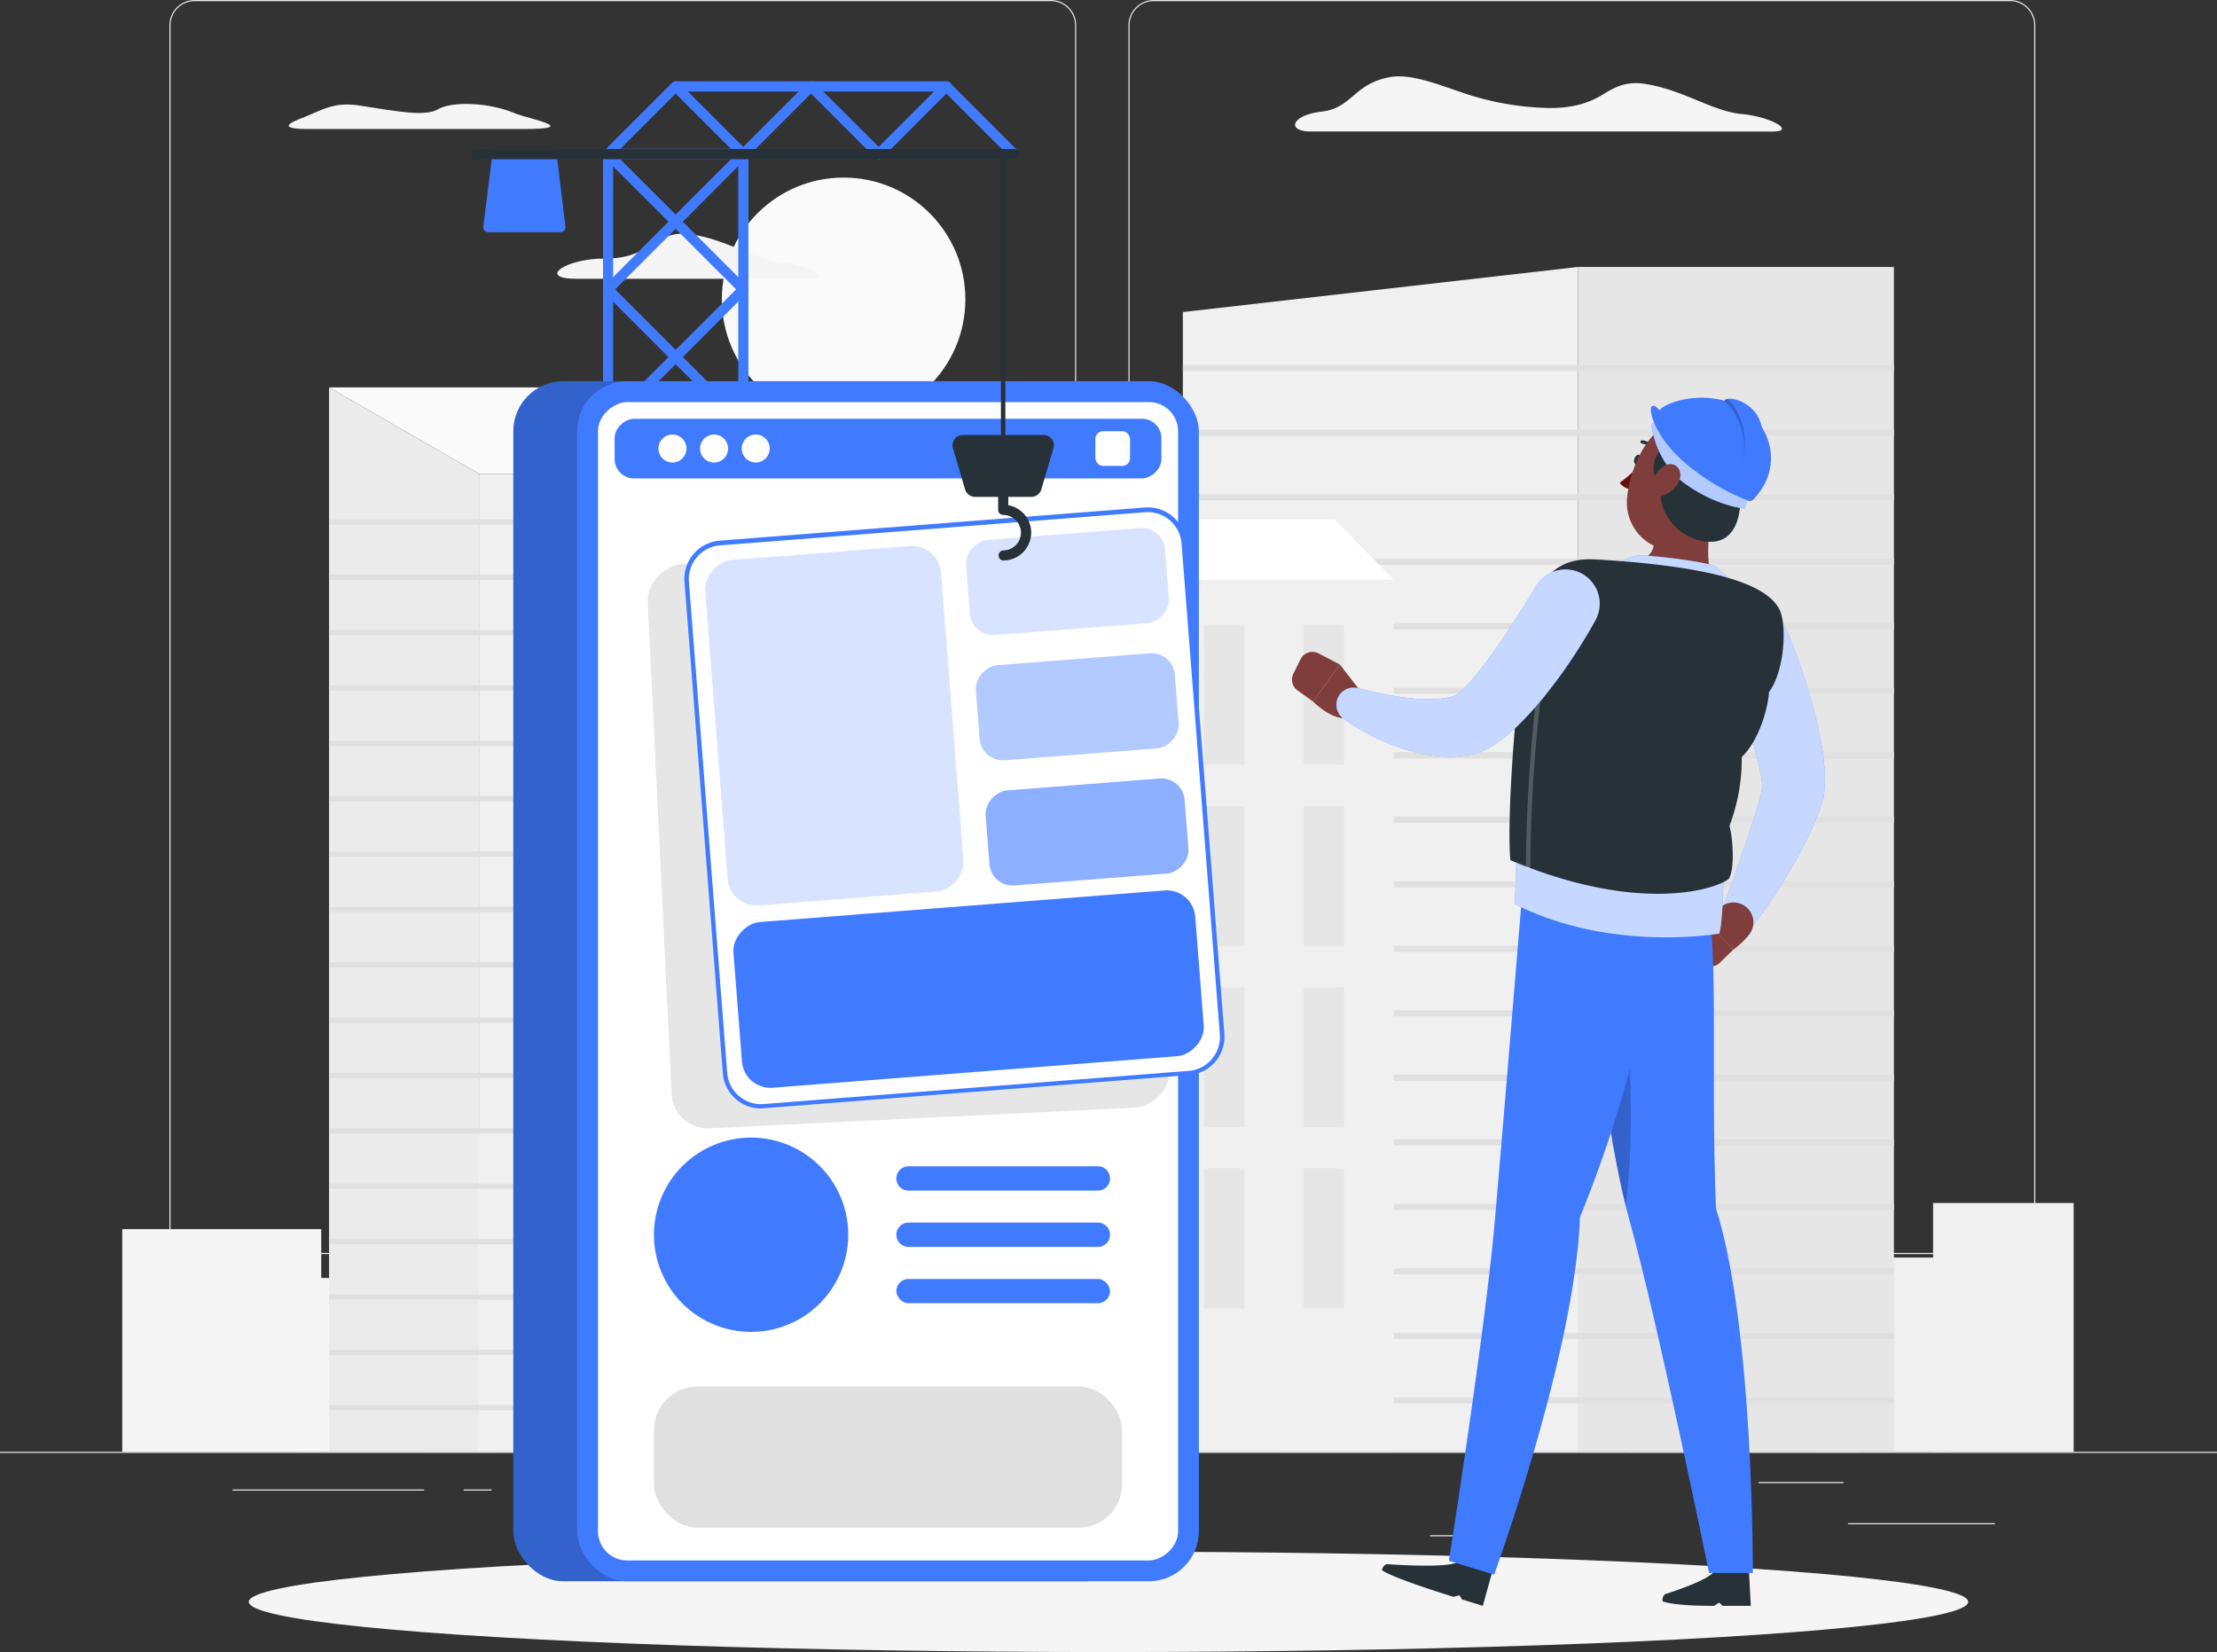
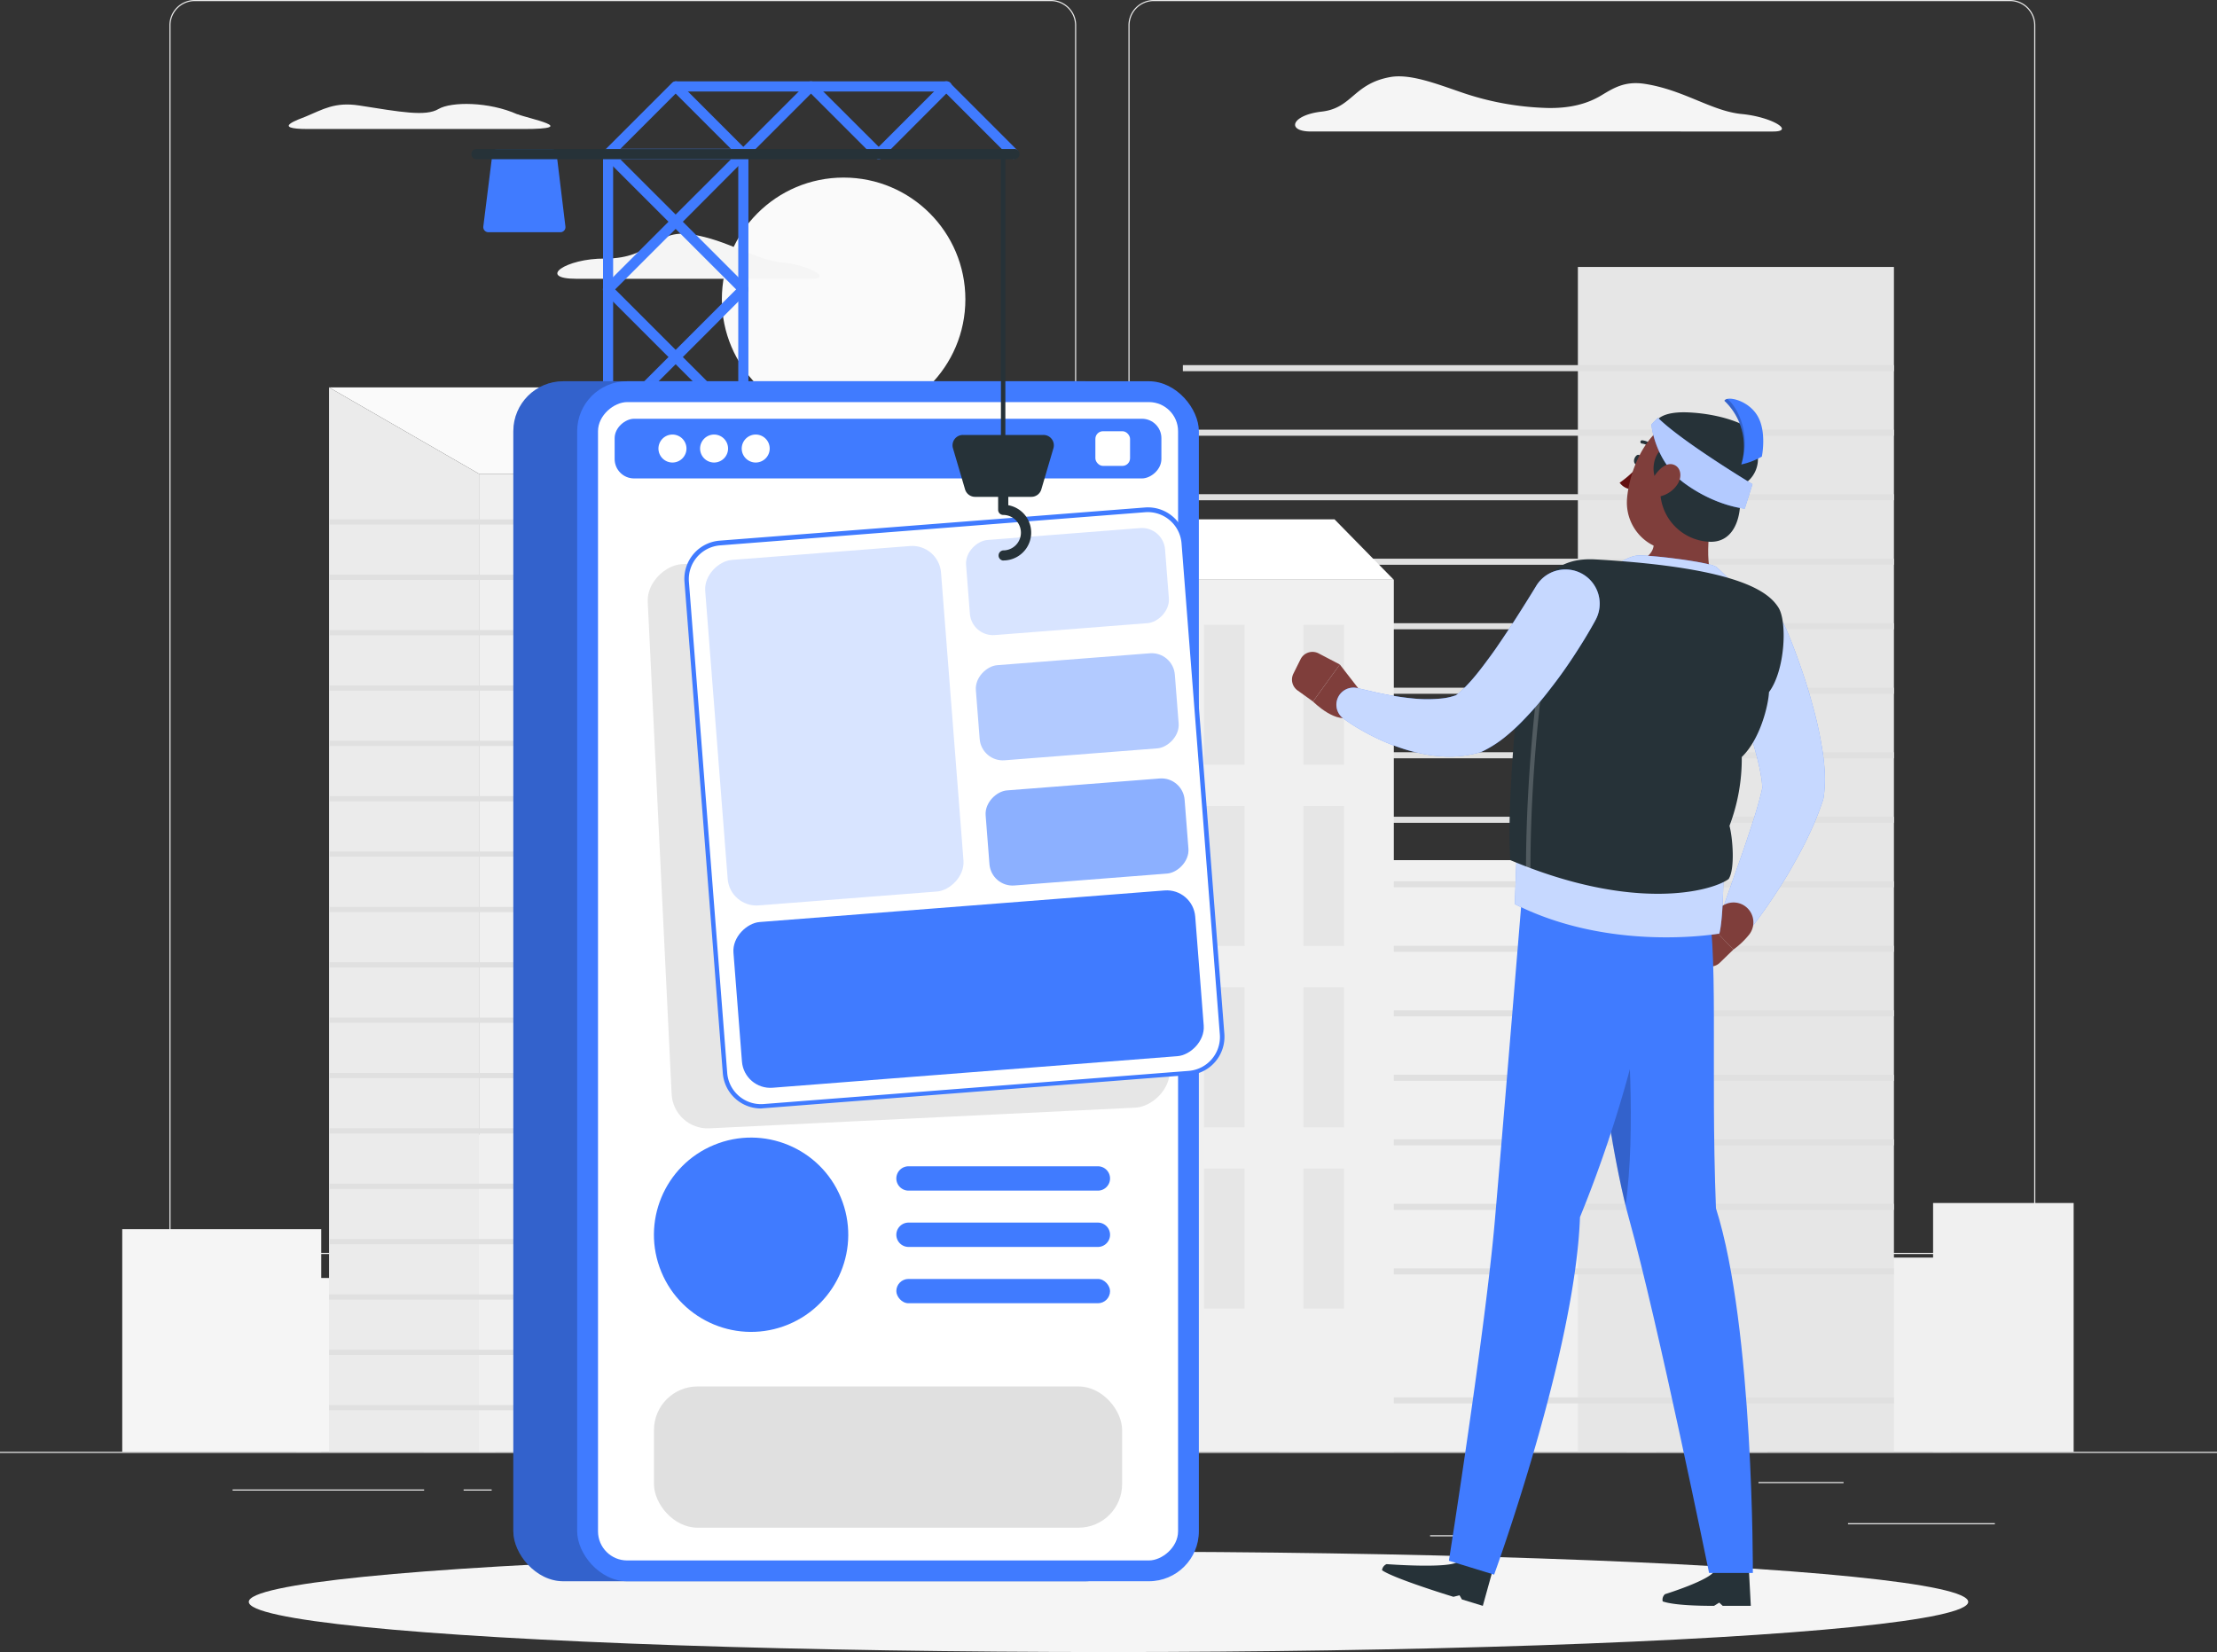
<svg xmlns="http://www.w3.org/2000/svg" viewBox="0 0 500 372.61">
  <rect x="0" y="0" width="500" height="372.61" fill="#333333" stroke="none" />
  <defs>
    <style>.cls-1{fill:#ebebeb;}.cls-2{fill:#f0f0f0;}.cls-3{fill:#f5f5f5;}.cls-4,.cls-6{fill:#e0e0e0;}.cls-4{opacity:0.5;}.cls-5{fill:#e6e6e6;}.cls-7{fill:#fafafa;}.cls-16,.cls-19,.cls-20,.cls-8{fill:#fff;}.cls-13,.cls-14,.cls-15,.cls-9{fill:#407bff;}.cls-10{fill:#263238;}.cls-11,.cls-13,.cls-20{opacity:0.2;}.cls-12{opacity:0.1;}.cls-14{opacity:0.4;}.cls-15,.cls-19{opacity:0.6;}.cls-16{opacity:0.7;}.cls-17{fill:#7f3e3b;}.cls-18{fill:#630f0f;}</style>
  </defs>
  <title>4141237</title>
  <g id="Background_Complete" data-name="Background Complete">
    <rect class="cls-1" y="327.45" width="500" height="0.25" />
    <rect class="cls-1" x="416.78" y="343.54" width="33.12" height="0.25" />
    <rect class="cls-1" x="322.53" y="346.26" width="8.69" height="0.25" />
    <rect class="cls-1" x="396.59" y="334.26" width="19.19" height="0.25" />
    <rect class="cls-1" x="52.46" y="335.94" width="43.19" height="0.25" />
    <rect class="cls-1" x="104.56" y="335.94" width="6.33" height="0.25" />
    <rect class="cls-1" x="131.47" y="340.16" width="93.68" height="0.25" />
    <path class="cls-1" d="M237,300.52H43.91a5.71,5.71,0,0,1-5.7-5.71V23.38a5.71,5.71,0,0,1,5.7-5.7H237a5.71,5.71,0,0,1,5.71,5.7V294.81A5.71,5.71,0,0,1,237,300.52ZM43.91,17.93a5.46,5.46,0,0,0-5.45,5.45V294.81a5.46,5.46,0,0,0,5.45,5.46H237a5.47,5.47,0,0,0,5.46-5.46V23.38A5.46,5.46,0,0,0,237,17.93Z" transform="translate(0 -17.68)" />
    <path class="cls-1" d="M453.31,300.52H260.21a5.72,5.72,0,0,1-5.71-5.71V23.38a5.72,5.72,0,0,1,5.71-5.7h193.1a5.71,5.71,0,0,1,5.71,5.7V294.81A5.71,5.71,0,0,1,453.31,300.52ZM260.21,17.93a5.46,5.46,0,0,0-5.46,5.45V294.81a5.47,5.47,0,0,0,5.46,5.46h193.1a5.47,5.47,0,0,0,5.46-5.46V23.38a5.46,5.46,0,0,0-5.46-5.45Z" transform="translate(0 -17.68)" />
    <rect class="cls-2" x="435.97" y="289" width="31.7" height="56.12" transform="translate(903.64 616.45) rotate(180)" />
    <rect class="cls-2" x="408.21" y="301.31" width="31.7" height="43.81" transform="translate(848.12 628.76) rotate(180)" />
-     <rect class="cls-2" x="387.94" y="265.21" width="31.7" height="79.91" transform="translate(807.58 592.66) rotate(180)" />
    <rect class="cls-2" x="366.88" y="200.42" width="31.7" height="144.7" transform="translate(765.46 527.87) rotate(180)" />
    <rect class="cls-2" x="288.48" y="211.69" width="85.06" height="133.44" transform="translate(662.02 539.13) rotate(180)" />
    <rect class="cls-3" x="27.57" y="277.23" width="44.88" height="50.22" />
    <rect class="cls-3" x="66.87" y="288.24" width="44.88" height="39.2" />
    <rect class="cls-3" x="95.57" y="255.94" width="44.88" height="71.51" />
    <rect class="cls-3" x="125.4" y="197.96" width="44.88" height="129.49" />
    <rect class="cls-2" x="161.21" y="186.94" width="73.44" height="158.19" transform="translate(395.87 514.38) rotate(180)" />
    <rect class="cls-3" x="168.21" y="193.57" width="3.5" height="19.25" transform="translate(339.91 388.71) rotate(180)" />
    <rect class="cls-3" x="168.21" y="223.67" width="3.5" height="19.25" transform="translate(339.91 448.91) rotate(180)" />
    <rect class="cls-3" x="168.21" y="253.77" width="3.5" height="19.25" transform="translate(339.91 509.12) rotate(180)" />
    <rect class="cls-3" x="168.21" y="283.88" width="3.5" height="19.25" transform="translate(339.91 569.32) rotate(180)" />
    <rect class="cls-3" x="168.21" y="313.98" width="3.5" height="19.25" transform="translate(339.91 629.53) rotate(180)" />
    <rect class="cls-3" x="180.6" y="193.57" width="3.5" height="19.25" transform="translate(364.7 388.71) rotate(180)" />
    <rect class="cls-3" x="180.6" y="223.67" width="3.5" height="19.25" transform="translate(364.7 448.91) rotate(180)" />
    <rect class="cls-3" x="180.6" y="253.77" width="3.5" height="19.25" transform="translate(364.7 509.12) rotate(180)" />
    <rect class="cls-3" x="180.6" y="283.88" width="3.5" height="19.25" transform="translate(364.7 569.32) rotate(180)" />
    <rect class="cls-3" x="180.6" y="313.98" width="3.5" height="19.25" transform="translate(364.7 629.53) rotate(180)" />
    <rect class="cls-3" x="192.99" y="193.57" width="3.5" height="19.25" transform="translate(389.48 388.71) rotate(180)" />
    <rect class="cls-3" x="192.99" y="223.67" width="3.5" height="19.25" transform="translate(389.48 448.91) rotate(180)" />
    <rect class="cls-3" x="192.99" y="253.77" width="3.5" height="19.25" transform="translate(389.48 509.12) rotate(180)" />
    <rect class="cls-3" x="192.99" y="283.88" width="3.5" height="19.25" transform="translate(389.48 569.32) rotate(180)" />
    <rect class="cls-3" x="192.99" y="313.98" width="3.5" height="19.25" transform="translate(389.48 629.53) rotate(180)" />
    <rect class="cls-3" x="205.38" y="193.57" width="3.5" height="19.25" transform="translate(414.27 388.71) rotate(180)" />
    <rect class="cls-3" x="205.38" y="223.67" width="3.5" height="19.25" transform="translate(414.27 448.91) rotate(180)" />
    <rect class="cls-3" x="205.38" y="253.77" width="3.5" height="19.25" transform="translate(414.27 509.12) rotate(180)" />
    <rect class="cls-3" x="205.38" y="283.88" width="3.5" height="19.25" transform="translate(414.27 569.32) rotate(180)" />
    <rect class="cls-3" x="205.38" y="313.98" width="3.5" height="19.25" transform="translate(414.27 629.53) rotate(180)" />
    <rect class="cls-3" x="217.78" y="193.57" width="3.5" height="19.25" transform="translate(439.05 388.71) rotate(180)" />
    <rect class="cls-3" x="217.78" y="223.67" width="3.5" height="19.25" transform="translate(439.05 448.91) rotate(180)" />
    <rect class="cls-3" x="217.78" y="253.77" width="3.5" height="19.25" transform="translate(439.05 509.12) rotate(180)" />
    <rect class="cls-3" x="217.78" y="283.88" width="3.5" height="19.25" transform="translate(439.05 569.32) rotate(180)" />
    <rect class="cls-3" x="217.78" y="313.98" width="3.5" height="19.25" transform="translate(439.05 629.53) rotate(180)" />
    <polygon class="cls-4" points="234.66 169.26 219.52 169.26 212.94 327.45 234.66 327.45 234.66 169.26" />
-     <polygon class="cls-2" points="355.86 60.21 266.77 70.38 266.77 327.45 355.86 327.45 355.86 60.21" />
    <rect class="cls-5" x="355.86" y="60.21" width="71.28" height="267.23" />
    <rect class="cls-6" x="266.77" y="82.35" width="160.37" height="1.37" />
    <rect class="cls-6" x="266.77" y="96.91" width="160.37" height="1.37" />
    <rect class="cls-6" x="266.77" y="111.46" width="160.37" height="1.37" />
    <rect class="cls-6" x="266.77" y="126.01" width="160.37" height="1.37" />
    <rect class="cls-6" x="266.77" y="140.56" width="160.37" height="1.37" />
    <rect class="cls-6" x="266.77" y="155.11" width="160.37" height="1.37" />
    <rect class="cls-6" x="266.77" y="169.66" width="160.37" height="1.37" />
    <rect class="cls-6" x="266.77" y="184.21" width="160.37" height="1.37" />
    <rect class="cls-6" x="266.77" y="198.76" width="160.37" height="1.37" />
    <rect class="cls-6" x="266.77" y="213.31" width="160.37" height="1.37" />
    <rect class="cls-6" x="266.77" y="227.86" width="160.37" height="1.37" />
    <rect class="cls-6" x="266.77" y="242.41" width="160.37" height="1.37" />
    <rect class="cls-6" x="266.77" y="256.96" width="160.37" height="1.37" />
    <rect class="cls-6" x="266.77" y="271.51" width="160.37" height="1.37" />
    <rect class="cls-6" x="266.77" y="286.07" width="160.37" height="1.37" />
-     <rect class="cls-6" x="266.77" y="300.62" width="160.37" height="1.37" />
    <rect class="cls-6" x="266.77" y="315.17" width="160.37" height="1.37" />
    <rect class="cls-2" x="108.02" y="124.53" width="42.26" height="220.59" transform="translate(258.3 451.98) rotate(180)" />
    <polygon class="cls-7" points="108.02 106.86 150.28 106.86 134.73 87.38 74.21 87.38 108.02 106.86" />
    <polygon class="cls-1" points="108.02 106.86 74.21 87.38 74.21 327.45 108.02 327.45 108.02 106.86" />
    <rect class="cls-6" x="74.21" y="134.81" width="76.06" height="1.17" transform="translate(224.49 253.12) rotate(180)" />
    <rect class="cls-6" x="74.21" y="147.3" width="76.06" height="1.17" transform="translate(224.49 278.1) rotate(180)" />
    <rect class="cls-6" x="74.21" y="159.78" width="76.06" height="1.17" transform="translate(224.49 303.07) rotate(180)" />
    <rect class="cls-6" x="74.21" y="172.27" width="76.06" height="1.17" transform="translate(224.49 328.04) rotate(180)" />
    <rect class="cls-6" x="74.21" y="184.76" width="76.06" height="1.17" transform="translate(224.49 353.01) rotate(180)" />
    <rect class="cls-6" x="74.21" y="197.24" width="76.06" height="1.17" transform="translate(224.49 377.98) rotate(180)" />
    <rect class="cls-6" x="74.21" y="209.73" width="76.06" height="1.17" transform="translate(224.49 402.95) rotate(180)" />
    <rect class="cls-6" x="74.21" y="222.21" width="76.06" height="1.17" transform="translate(224.49 427.93) rotate(180)" />
    <rect class="cls-6" x="74.21" y="234.7" width="76.06" height="1.17" transform="translate(224.49 452.9) rotate(180)" />
    <rect class="cls-6" x="74.21" y="247.18" width="76.06" height="1.17" transform="translate(224.49 477.87) rotate(180)" />
    <rect class="cls-6" x="74.21" y="259.67" width="76.06" height="1.17" transform="translate(224.49 502.84) rotate(180)" />
    <rect class="cls-6" x="74.21" y="272.16" width="76.06" height="1.17" transform="translate(224.49 527.81) rotate(180)" />
    <rect class="cls-6" x="74.21" y="284.64" width="76.06" height="1.17" transform="translate(224.49 552.78) rotate(180)" />
    <rect class="cls-6" x="74.21" y="297.13" width="76.06" height="1.17" transform="translate(224.49 577.76) rotate(180)" />
    <rect class="cls-6" x="74.21" y="309.61" width="76.06" height="1.17" transform="translate(224.49 602.73) rotate(180)" />
    <rect class="cls-6" x="74.21" y="322.1" width="76.06" height="1.17" transform="translate(224.49 627.7) rotate(180)" />
    <rect class="cls-6" x="74.21" y="334.59" width="76.06" height="1.17" transform="translate(224.49 652.67) rotate(180)" />
    <rect class="cls-2" x="257.35" y="148.44" width="56.99" height="196.68" transform="translate(571.7 475.88) rotate(180)" />
    <rect class="cls-5" x="293.98" y="158.61" width="9.15" height="31.57" transform="translate(597.1 331.1) rotate(180)" />
    <rect class="cls-5" x="271.54" y="158.61" width="9.15" height="31.57" transform="translate(552.23 331.1) rotate(180)" />
    <rect class="cls-5" x="293.98" y="199.49" width="9.15" height="31.57" transform="translate(597.1 412.86) rotate(180)" />
    <rect class="cls-5" x="271.54" y="199.49" width="9.15" height="31.57" transform="translate(552.23 412.86) rotate(180)" />
    <rect class="cls-5" x="293.98" y="240.36" width="9.15" height="31.57" transform="translate(597.1 494.62) rotate(180)" />
    <rect class="cls-5" x="271.54" y="240.36" width="9.15" height="31.57" transform="translate(552.23 494.62) rotate(180)" />
    <rect class="cls-5" x="293.98" y="281.24" width="9.15" height="31.57" transform="translate(597.1 576.38) rotate(180)" />
    <rect class="cls-5" x="271.54" y="281.24" width="9.15" height="31.57" transform="translate(552.23 576.38) rotate(180)" />
    <polygon class="cls-8" points="257.35 130.76 314.34 130.76 300.98 117.14 243.99 117.14 257.35 130.76" />
    <polygon class="cls-5" points="257.35 130.76 243.99 117.14 230.62 130.76 230.62 327.45 257.35 327.45 257.35 130.76" />
    <circle class="cls-7" cx="190.26" cy="67.51" r="27.46" />
    <path class="cls-3" d="M392.84,43.4c-6.83-.65-13.1-5.48-22-6.82-4.43-.66-7,1-9.62,2.57-3.28,2-7.29,3-12.32,2.88a64.65,64.65,0,0,1-19.41-3.56c-5.64-1.93-11.53-4.22-16-3.4-8.29,1.52-8.53,7-15.39,7.78s-8.11,4.49-2.42,4.49H399.9C404.88,47.34,399.68,44.06,392.84,43.4Z" transform="translate(0 -17.68)" />
    <path class="cls-3" d="M98.89,42.27C96,44,90.32,42.93,81,41.47c-5.48-.85-8.2.9-12,2.48-1.52.63-8.2,2.83.52,2.83l6.36,0H118c13.44,0,.94-2.4-1.21-3.32l-.11,0C110.25,40.58,101.76,40.58,98.89,42.27Z" transform="translate(0 -17.68)" />
    <path class="cls-3" d="M130,80.56h53c4.64,0-.2-3.06-6.57-3.67s-12.21-5.11-20.54-6.35S147.38,76,136.44,76C127.56,75.93,121,80.56,130,80.56Z" transform="translate(0 -17.68)" />
  </g>
  <g id="Shadow">
    <ellipse id="_Path_" data-name="&lt;Path&gt;" class="cls-3" cx="250" cy="361.29" rx="193.89" ry="11.32" />
  </g>
  <g id="App">
    <path class="cls-9" d="M137.12,145.14A1.14,1.14,0,0,1,136,144V52.43a1.14,1.14,0,1,1,2.28,0V144A1.14,1.14,0,0,1,137.12,145.14Z" transform="translate(0 -17.68)" />
    <path class="cls-9" d="M167.64,145.14A1.14,1.14,0,0,1,166.5,144V52.43a1.15,1.15,0,0,1,2.29,0V144A1.15,1.15,0,0,1,167.64,145.14Z" transform="translate(0 -17.68)" />
    <path class="cls-9" d="M167.64,84.1a1.16,1.16,0,0,1-.81-.34L152.38,69.31,137.93,83.76a1.15,1.15,0,0,1-1.62-1.62l14.45-14.45L136.31,53.24a1.14,1.14,0,0,1,.81-2h30.52a1.16,1.16,0,0,1,1.06.7,1.14,1.14,0,0,1-.25,1.25L154,67.69l14.45,14.45a1.14,1.14,0,0,1,0,1.62A1.16,1.16,0,0,1,167.64,84.1ZM139.88,53.58l12.5,12.49,12.5-12.49Z" transform="translate(0 -17.68)" />
    <path class="cls-9" d="M137.12,53.58a1.16,1.16,0,0,1-.81-.34,1.14,1.14,0,0,1,0-1.62l15.26-15.26a1.14,1.14,0,0,1,1.62,0l15.26,15.26a1.15,1.15,0,0,1-1.62,1.62L152.38,38.79,137.93,53.24A1.16,1.16,0,0,1,137.12,53.58Z" transform="translate(0 -17.68)" />
    <path class="cls-9" d="M198.16,53.58a1.18,1.18,0,0,1-.81-.34L182.9,38.79,168.45,53.24a1.15,1.15,0,1,1-1.62-1.62l15.26-15.26a1.14,1.14,0,0,1,1.62,0L199,51.62a1.14,1.14,0,0,1,0,1.62A1.16,1.16,0,0,1,198.16,53.58Z" transform="translate(0 -17.68)" />
    <path class="cls-9" d="M198.16,53.58a1.18,1.18,0,0,1-.81-.34,1.14,1.14,0,0,1,0-1.62l15.26-15.26a1.14,1.14,0,0,1,1.62,0l15.26,15.26a1.15,1.15,0,0,1-1.62,1.62L213.42,38.79,199,53.24A1.16,1.16,0,0,1,198.16,53.58Z" transform="translate(0 -17.68)" />
    <path class="cls-9" d="M137.12,114.62a1.16,1.16,0,0,1-.81-.34,1.14,1.14,0,0,1,0-1.62l30.52-30.52a1.16,1.16,0,0,1,1.62,0,1.14,1.14,0,0,1,0,1.62l-30.52,30.52A1.16,1.16,0,0,1,137.12,114.62Z" transform="translate(0 -17.68)" />
    <path class="cls-9" d="M167.64,114.62a1.16,1.16,0,0,1-.81-.34L136.31,83.76a1.14,1.14,0,0,1,0-1.62,1.16,1.16,0,0,1,1.62,0l30.52,30.52a1.14,1.14,0,0,1,0,1.62A1.16,1.16,0,0,1,167.64,114.62Z" transform="translate(0 -17.68)" />
    <path class="cls-10" d="M167.64,145.14H137.12a1.15,1.15,0,0,1-.81-2l14.45-14.45-14.45-14.45a1.14,1.14,0,0,1,0-1.62,1.16,1.16,0,0,1,1.62,0l14.45,14.45,14.45-14.45a1.16,1.16,0,0,1,1.62,0,1.14,1.14,0,0,1,0,1.62L154,128.73l14.45,14.45a1.14,1.14,0,0,1,.25,1.25A1.15,1.15,0,0,1,167.64,145.14Zm-27.76-2.29h25l-12.5-12.5Z" transform="translate(0 -17.68)" />
    <polygon class="cls-9" points="126.44 51.23 110.14 51.23 112.19 34.76 124.38 34.76 126.44 51.23" />
    <path class="cls-9" d="M126.44,70.06h-16.3a1.18,1.18,0,0,1-.86-.39,1.19,1.19,0,0,1-.28-.9l2.06-16.48a1.14,1.14,0,0,1,1.13-1h12.19a1.15,1.15,0,0,1,1.14,1l2,16.48a1.15,1.15,0,0,1-1.13,1.29Zm-15-2.29h13.7l-1.77-14.19H113.21Z" transform="translate(0 -17.68)" />
    <path class="cls-10" d="M228.68,53.58H107.56a1.15,1.15,0,1,1,0-2.29H228.68a1.15,1.15,0,1,1,0,2.29Z" transform="translate(0 -17.68)" />
    <path class="cls-9" d="M213.42,38.32h-61a1.15,1.15,0,0,1,0-2.29h61a1.15,1.15,0,1,1,0,2.29Z" transform="translate(0 -17.68)" />
    <rect class="cls-9" x="115.77" y="85.99" width="140.21" height="270.65" rx="11.27" />
    <rect class="cls-11" x="115.77" y="85.99" width="140.21" height="270.65" rx="11.27" />
    <rect class="cls-9" x="130.17" y="85.99" width="140.21" height="270.65" rx="11.27" />
    <rect class="cls-8" x="69.65" y="173.58" width="261.26" height="130.82" rx="6.57" transform="translate(439.27 21.04) rotate(90)" />
    <rect class="cls-12" x="141.25" y="149.98" width="127.4" height="112.46" rx="8.14" transform="translate(400.97 -26.18) rotate(87.22)" />
    <rect class="cls-9" x="193.55" y="57.19" width="13.46" height="123.31" rx="4.38" transform="translate(319.12 -99.1) rotate(90)" />
    <path class="cls-8" d="M151.66,122h0a3.16,3.16,0,0,1-3.16-3.15h0a3.17,3.17,0,0,1,3.16-3.16h0a3.17,3.17,0,0,1,3.16,3.16h0A3.16,3.16,0,0,1,151.66,122Z" transform="translate(0 -17.68)" />
    <path class="cls-8" d="M161.05,122h0a3.16,3.16,0,0,1-3.16-3.15h0a3.17,3.17,0,0,1,3.16-3.16h0a3.16,3.16,0,0,1,3.15,3.16h0A3.16,3.16,0,0,1,161.05,122Z" transform="translate(0 -17.68)" />
    <path class="cls-8" d="M170.44,122h0a3.16,3.16,0,0,1-3.16-3.15h0a3.17,3.17,0,0,1,3.16-3.16h0a3.16,3.16,0,0,1,3.15,3.16h0A3.16,3.16,0,0,1,170.44,122Z" transform="translate(0 -17.68)" />
    <rect class="cls-8" x="247.04" y="97.26" width="7.82" height="7.82" rx="1.72" />
    <circle class="cls-9" cx="169.4" cy="296.17" r="21.91" transform="translate(-100.45 69.69) rotate(-22.5)" />
    <path class="cls-9" d="M247.61,286.22H204.89a2.76,2.76,0,0,1-2.74-2.75h0a2.76,2.76,0,0,1,2.74-2.74h42.72a2.75,2.75,0,0,1,2.74,2.74h0A2.75,2.75,0,0,1,247.61,286.22Z" transform="translate(0 -17.68)" />
    <path class="cls-9" d="M247.61,298.92H204.89a2.76,2.76,0,0,1-2.74-2.75h0a2.76,2.76,0,0,1,2.74-2.74h42.72a2.75,2.75,0,0,1,2.74,2.74h0A2.75,2.75,0,0,1,247.61,298.92Z" transform="translate(0 -17.68)" />
    <rect class="cls-9" x="202.15" y="288.46" width="48.2" height="5.48" rx="2.74" />
    <rect class="cls-6" x="147.49" y="312.71" width="105.58" height="31.85" rx="9.82" />
    <rect class="cls-8" x="151.55" y="143.69" width="127.4" height="112.46" rx="8.14" transform="translate(397.83 -47.89) rotate(85.54)" />
    <path class="cls-9" d="M171.61,267.69a8.64,8.64,0,0,1-8.6-8l-8.64-110.79a8.64,8.64,0,0,1,7.94-9.28l95.9-7.48a8.63,8.63,0,0,1,9.28,7.94l8.64,110.79a8.65,8.65,0,0,1-7.94,9.28l-95.9,7.48Zm-7.6-8a7.64,7.64,0,0,0,8.2,7l95.9-7.48a7.65,7.65,0,0,0,7-8.21l-8.64-110.79a7.64,7.64,0,0,0-8.21-7l-95.89,7.48a7.65,7.65,0,0,0-7,8.21Z" transform="translate(0 -17.68)" />
    <rect class="cls-9" x="199.69" y="188.52" width="37.49" height="104.46" rx="6.43" transform="translate(441.48 -13.41) rotate(85.54)" />
    <rect class="cls-13" x="149.08" y="154.68" width="78.16" height="53.34" rx="6.51" transform="translate(354.34 -38.01) rotate(85.54)" />
    <rect class="cls-13" x="229.99" y="126.34" width="21.51" height="45.01" rx="5.23" transform="translate(370.42 -120.42) rotate(85.54)" />
    <rect class="cls-14" x="232.19" y="154.58" width="21.51" height="45.01" rx="5.23" transform="translate(400.61 -96.57) rotate(85.54)" />
    <rect class="cls-15" x="234.39" y="182.82" width="21.51" height="45.01" rx="5.23" transform="translate(430.8 -72.72) rotate(85.54)" />
    <line class="cls-10" x1="226.25" y1="34.76" x2="226.25" y2="101.17" />
    <path class="cls-10" d="M226.25,119.36a.51.51,0,0,1-.51-.51V52.43a.51.51,0,1,1,1,0v66.42A.51.51,0,0,1,226.25,119.36Z" transform="translate(0 -17.68)" />
    <path class="cls-10" d="M232.6,129.74H219.9a2.35,2.35,0,0,1-2.25-1.68l-2.73-9.28a2.34,2.34,0,0,1,2.25-3h18.16a2.34,2.34,0,0,1,2.25,3l-2.73,9.28A2.34,2.34,0,0,1,232.6,129.74Z" transform="translate(0 -17.68)" />
    <path class="cls-10" d="M226.25,144.11a1.15,1.15,0,0,1,0-2.29,4,4,0,1,0,0-8,1.15,1.15,0,0,1-1.14-1.15v-2.95a1.15,1.15,0,0,1,2.29,0v1.91a6.28,6.28,0,0,1-1.15,12.46Z" transform="translate(0 -17.68)" />
  </g>
  <g id="Character">
    <path class="cls-9" d="M402.72,159.29c1.27,2.93,2.31,5.72,3.33,8.63s1.94,5.82,2.74,8.83a85,85,0,0,1,2.08,9.31,48.61,48.61,0,0,1,.62,5.06,29.87,29.87,0,0,1-.15,6l-.06.4a3.75,3.75,0,0,1-.13.58,65.38,65.38,0,0,1-3.23,8c-1.17,2.52-2.5,4.88-3.82,7.23s-2.76,4.61-4.25,6.83-3,4.4-4.7,6.54a3.88,3.88,0,0,1-6.72-3.62l0-.08c.8-2.42,1.69-4.88,2.54-7.29s1.73-4.83,2.54-7.23,1.62-4.78,2.34-7.12,1.35-4.67,1.79-6.8l-.19,1a18.34,18.34,0,0,0-.29-2.87c-.2-1.15-.45-2.41-.77-3.68s-.67-2.57-1.06-3.88-.79-2.63-1.23-4c-.88-2.65-1.79-5.33-2.76-8l-2.93-7.94-.05-.14a7.72,7.72,0,0,1,14.33-5.75Z" transform="translate(0 -17.68)" />
    <path class="cls-16" d="M402.72,159.29c1.27,2.93,2.31,5.72,3.33,8.63s1.94,5.82,2.74,8.83a85,85,0,0,1,2.08,9.31,48.61,48.61,0,0,1,.62,5.06,29.87,29.87,0,0,1-.15,6l-.06.4a3.75,3.75,0,0,1-.13.58,65.38,65.38,0,0,1-3.23,8c-1.17,2.52-2.5,4.88-3.82,7.23s-2.76,4.61-4.25,6.83-3,4.4-4.7,6.54a3.88,3.88,0,0,1-6.72-3.62l0-.08c.8-2.42,1.69-4.88,2.54-7.29s1.73-4.83,2.54-7.23,1.62-4.78,2.34-7.12,1.35-4.67,1.79-6.8l-.19,1a18.34,18.34,0,0,0-.29-2.87c-.2-1.15-.45-2.41-.77-3.68s-.67-2.57-1.06-3.88-.79-2.63-1.23-4c-.88-2.65-1.79-5.33-2.76-8l-2.93-7.94-.05-.14a7.72,7.72,0,0,1,14.33-5.75Z" transform="translate(0 -17.68)" />
    <path class="cls-17" d="M388.89,221.74l-5.11,2.67,7.15,7.44a18,18,0,0,0,3.63-3.47,4.49,4.49,0,0,0-.9-6.25h0A4.48,4.48,0,0,0,388.89,221.74Z" transform="translate(0 -17.68)" />
    <path class="cls-17" d="M381,232.91,384,235.1a3,3,0,0,0,3.85-.26l3.09-3-7.15-7.44-3.32,4.28A3,3,0,0,0,381,232.91Z" transform="translate(0 -17.68)" />
    <path class="cls-17" d="M307.44,174.35l-5.27-6.8-6.05,8.35s5.52,5.58,8.95,3.13Z" transform="translate(0 -17.68)" />
    <path class="cls-17" d="M293.32,166.36l-1.63,3.28a3,3,0,0,0,.93,3.75l3.5,2.51,6.05-8.35-4.8-2.51A3,3,0,0,0,293.32,166.36Z" transform="translate(0 -17.68)" />
    <path class="cls-10" d="M394.86,379.87h-6.34l-.78-.73-1.17.73c-3.87,0-9.09-.15-11.58-1a1.66,1.66,0,0,1,.51-1.63s10.25-3.17,11.17-5.3h7.77" transform="translate(0 -17.68)" />
    <path class="cls-9" d="M387,290.21c-1.27-32.77.8-58.69-2.31-71.26l-29-4.69s5.34,55.53,11.76,78.5,18,79.7,18,79.7h9.87S395.56,317.12,387,290.21Z" transform="translate(0 -17.68)" />
    <path class="cls-11" d="M366,241.76l-5.39,14c1.72,12.26,3.78,24.78,6,33.79C369,273.17,367.27,246.37,366,241.76Z" transform="translate(0 -17.68)" />
    <path class="cls-10" d="M312.72,370.46s14.59,1.11,16.19-.64l7.65,2.34-2.14,7.71-4.72-1.45-.53-.93-1.38.34c-3.82-1.17-13.92-4.42-16.1-6A1.69,1.69,0,0,1,312.72,370.46Z" transform="translate(0 -17.68)" />
    <path class="cls-9" d="M356.33,292.21a285.28,285.28,0,0,0,19.2-74.72l-31.66-5.19s-4.7,57.27-6.75,80.81c-2.13,24.48-10.35,76.59-10.35,76.59l10.2,3.13S355.27,322.64,356.33,292.21Z" transform="translate(0 -17.68)" />
    <path class="cls-17" d="M387.35,128.78c-1.86,6-3,14.68-1.2,19.59-3.5,2.42-9,5.25-15.67,4.18s-4.77-5.4-2.65-7.46c5.13-1.72,5.67-4.12,4.82-6.44Z" transform="translate(0 -17.68)" />
    <path class="cls-9" d="M392.15,150.78a47.45,47.45,0,0,0-5.08-5.24c-1.56-1.08-14.51-2.69-17.6-2.57s-7.38,4.05-7.38,4.05Z" transform="translate(0 -17.68)" />
    <path class="cls-16" d="M392.15,150.78a47.45,47.45,0,0,0-5.08-5.24c-1.56-1.08-14.51-2.69-17.6-2.57s-7.38,4.05-7.38,4.05Z" transform="translate(0 -17.68)" />
    <path class="cls-10" d="M370,121.6c-.2.59-.67,1-1.05.84s-.55-.72-.35-1.31.67-1,1.05-.84S370.2,121,370,121.6Z" transform="translate(0 -17.68)" />
    <path class="cls-18" d="M369.77,122.44a22.2,22.2,0,0,1-4.49,4.11,3.62,3.62,0,0,0,2.65,1.49Z" transform="translate(0 -17.68)" />
    <path class="cls-10" d="M370,117.51a.36.36,0,0,0,.28.21,2.89,2.89,0,0,1,2.22,1.43.35.35,0,0,0,.48.16.36.36,0,0,0,.17-.49,3.58,3.58,0,0,0-2.78-1.83.35.35,0,0,0-.4.31A.36.36,0,0,0,370,117.51Z" transform="translate(0 -17.68)" />
    <path class="cls-17" d="M390.53,126.65c-2.85,7.13-4.15,11.44-9,13.93-7.37,3.75-15.24-2.62-14.58-10.47.59-7.07,5.14-17.53,13.2-18A10.58,10.58,0,0,1,390.53,126.65Z" transform="translate(0 -17.68)" />
    <path class="cls-10" d="M374.52,126.88a11.6,11.6,0,0,0,11.32,13c7.16,0,7.27-10.2,6-12.54,3.8-.67,6-5.89,3.68-9.18,3.49-2.75-4.58-6.91-14.4-7.45-10.83-.6-8.85,5.78-5.24,7.71C372.41,119.45,372.05,125.63,374.52,126.88Z" transform="translate(0 -17.68)" />
    <path class="cls-9" d="M372.44,113.44s.69,8.4,7.74,13.44,13.32,5.52,13.32,5.52l1.74-5.52s-15.92-9.59-21.3-14.95A17.89,17.89,0,0,0,372.44,113.44Z" transform="translate(0 -17.68)" />
    <path class="cls-19" d="M372.44,113.44s.69,8.4,7.74,13.44,13.32,5.52,13.32,5.52l1.74-5.52s-15.92-9.59-21.3-14.95A17.89,17.89,0,0,0,372.44,113.44Z" transform="translate(0 -17.68)" />
    <path class="cls-17" d="M378.26,127a6.44,6.44,0,0,1-3.92,2.65c-2,.39-2.64-1.64-1.75-3.62.8-1.77,2.82-4.11,4.69-3.6S379.46,125.27,378.26,127Z" transform="translate(0 -17.68)" />
    <path class="cls-9" d="M391.84,149.87c-10.14-2.78-24.81-4.81-34.79-4.54A11.15,11.15,0,0,0,346.52,154c-3.38,14.66-3.9,41.08-4.88,67.6,21.76,11,46.13,6.64,46.13,6.64,1.29-5.19,1-22.86.55-32.34,2.7-9.32,7.59-19.73,11.3-32.09A11.18,11.18,0,0,0,391.84,149.87Z" transform="translate(0 -17.68)" />
    <path class="cls-16" d="M391.84,149.87c-10.14-2.78-24.81-4.81-34.79-4.54A11.15,11.15,0,0,0,346.52,154c-3.38,14.66-3.9,41.08-4.88,67.6,21.76,11,46.13,6.64,46.13,6.64,1.29-5.19,1-22.86.55-32.34,2.7-9.32,7.59-19.73,11.3-32.09A11.18,11.18,0,0,0,391.84,149.87Z" transform="translate(0 -17.68)" />
    <path class="cls-10" d="M359.86,143.86c-8.36-.48-13.56,3.65-15.69,16.27s-4.43,41.23-3.54,51.55c28.07,11.81,45.48,7,49.23,4.26,1.47-2.26.93-9.25.19-12a42.7,42.7,0,0,0,2.77-15.52c4.16-4,6-11.67,6.14-14.64,3.66-4.89,4.15-15.94,2.12-19.09S393.15,145.75,359.86,143.86Z" transform="translate(0 -17.68)" />
    <path class="cls-20" d="M344.66,213.79h0a.5.5,0,0,1-.5-.5c0-20.28,2.71-50.19,6.52-60.68a.51.51,0,0,1,.64-.3.49.49,0,0,1,.3.64c-3.41,9.39-6.44,37.59-6.46,60.34A.5.5,0,0,1,344.66,213.79Z" transform="translate(0 -17.68)" />
    <path class="cls-9" d="M359.72,157.75c-1.52,2.77-3.06,5.25-4.72,7.79s-3.4,5-5.3,7.42a77.79,77.79,0,0,1-6.16,7.16,43.6,43.6,0,0,1-3.74,3.48,26.63,26.63,0,0,1-5,3.32l-.36.18a3.88,3.88,0,0,1-.56.23,24.72,24.72,0,0,1-9.26.89,27.51,27.51,0,0,1-4.14-.61,36.55,36.55,0,0,1-3.87-1,48,48,0,0,1-7.1-2.91c-1.13-.56-2.22-1.18-3.3-1.81s-2.08-1.31-3.21-2.13a3.86,3.86,0,0,1,3.14-6.89l.34.08,3.13.73c1.06.25,2.13.47,3.19.67a58.62,58.62,0,0,0,6.24.9,31.72,31.72,0,0,0,5.75,0,13.39,13.39,0,0,0,4.42-1.1l-.92.4a15.61,15.61,0,0,0,2-1.75c.77-.78,1.6-1.68,2.4-2.65s1.6-2,2.38-3.05,1.59-2.14,2.36-3.25c1.53-2.23,3.06-4.52,4.55-6.85s3-4.74,4.38-7l.07-.12a7.72,7.72,0,0,1,13.33,7.79Z" transform="translate(0 -17.68)" />
    <path class="cls-16" d="M359.72,157.75c-1.52,2.77-3.06,5.25-4.72,7.79s-3.4,5-5.3,7.42a77.79,77.79,0,0,1-6.16,7.16,43.6,43.6,0,0,1-3.74,3.48,26.63,26.63,0,0,1-5,3.32l-.36.18a3.88,3.88,0,0,1-.56.23,24.72,24.72,0,0,1-9.26.89,27.51,27.51,0,0,1-4.14-.61,36.55,36.55,0,0,1-3.87-1,48,48,0,0,1-7.1-2.91c-1.13-.56-2.22-1.18-3.3-1.81s-2.08-1.31-3.21-2.13a3.86,3.86,0,0,1,3.14-6.89l.34.08,3.13.73c1.06.25,2.13.47,3.19.67a58.62,58.62,0,0,0,6.24.9,31.72,31.72,0,0,0,5.75,0,13.39,13.39,0,0,0,4.42-1.1l-.92.4a15.61,15.61,0,0,0,2-1.75c.77-.78,1.6-1.68,2.4-2.65s1.6-2,2.38-3.05,1.59-2.14,2.36-3.25c1.53-2.23,3.06-4.52,4.55-6.85s3-4.74,4.38-7l.07-.12a7.72,7.72,0,0,1,13.33,7.79Z" transform="translate(0 -17.68)" />
-     <path class="cls-9" d="M395.38,130.4a1,1,0,0,1-1,.23,48.62,48.62,0,0,1-15.26-9.36c-7.57-6.94-8.22-14.89-4.86-11.09,1.86-2,9.76-4.43,17.08-1.27C399.08,112.28,402.81,122.72,395.38,130.4Z" transform="translate(0 -17.68)" />
    <path class="cls-9" d="M388.91,108.08a14.14,14.14,0,0,1,3.8,14.36,16.35,16.35,0,0,0,4.64-1.78s1.17-5.6-1-9.22S389.38,106.92,388.91,108.08Z" transform="translate(0 -17.68)" />
    <path class="cls-11" d="M392.71,122.44a14.14,14.14,0,0,0-3.8-14.36.8.8,0,0,1,.62-.42C391.05,108.64,395.24,114.59,392.71,122.44Z" transform="translate(0 -17.68)" />
  </g>
</svg>